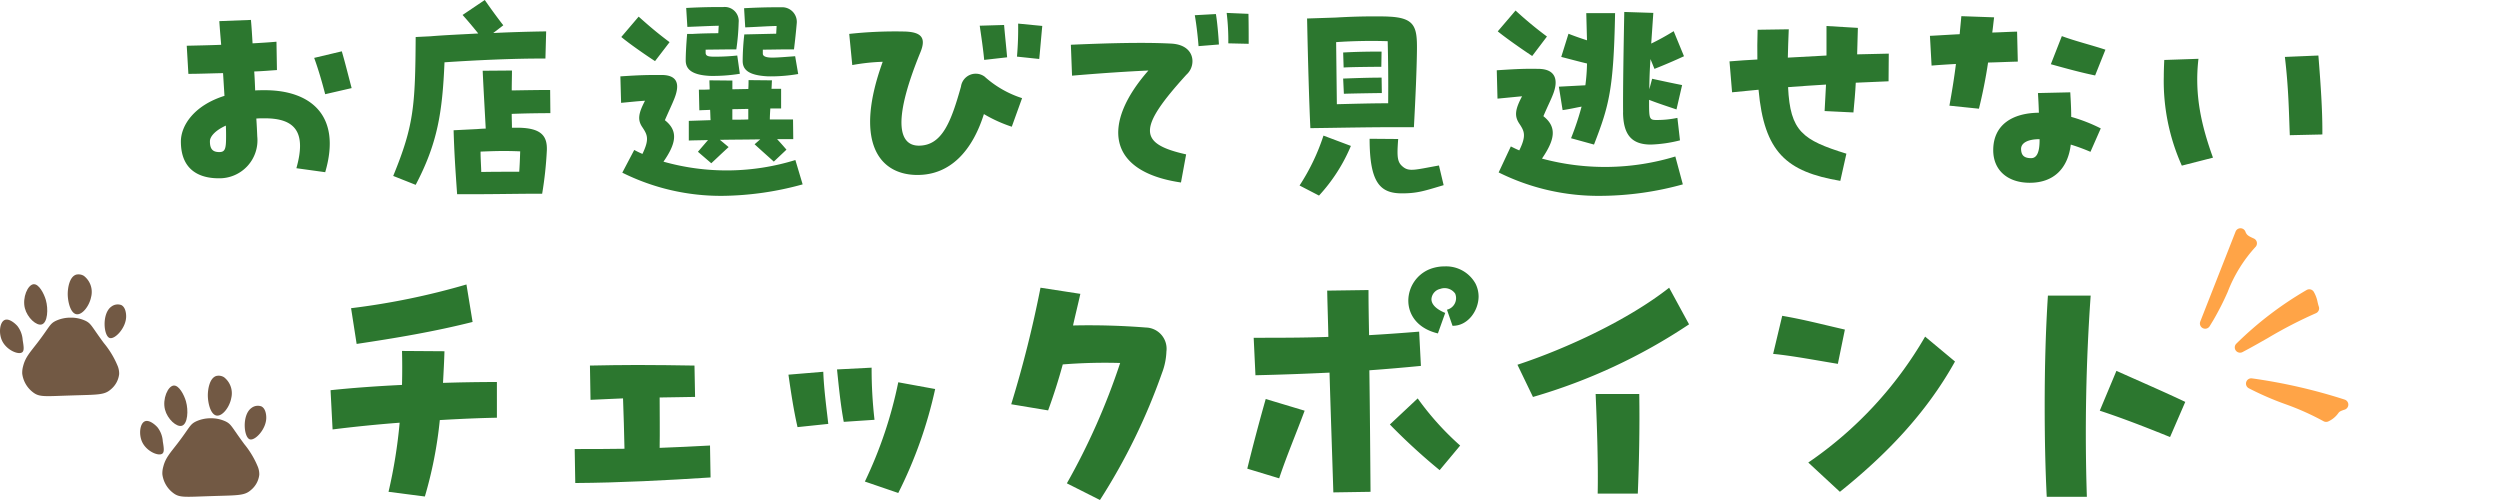
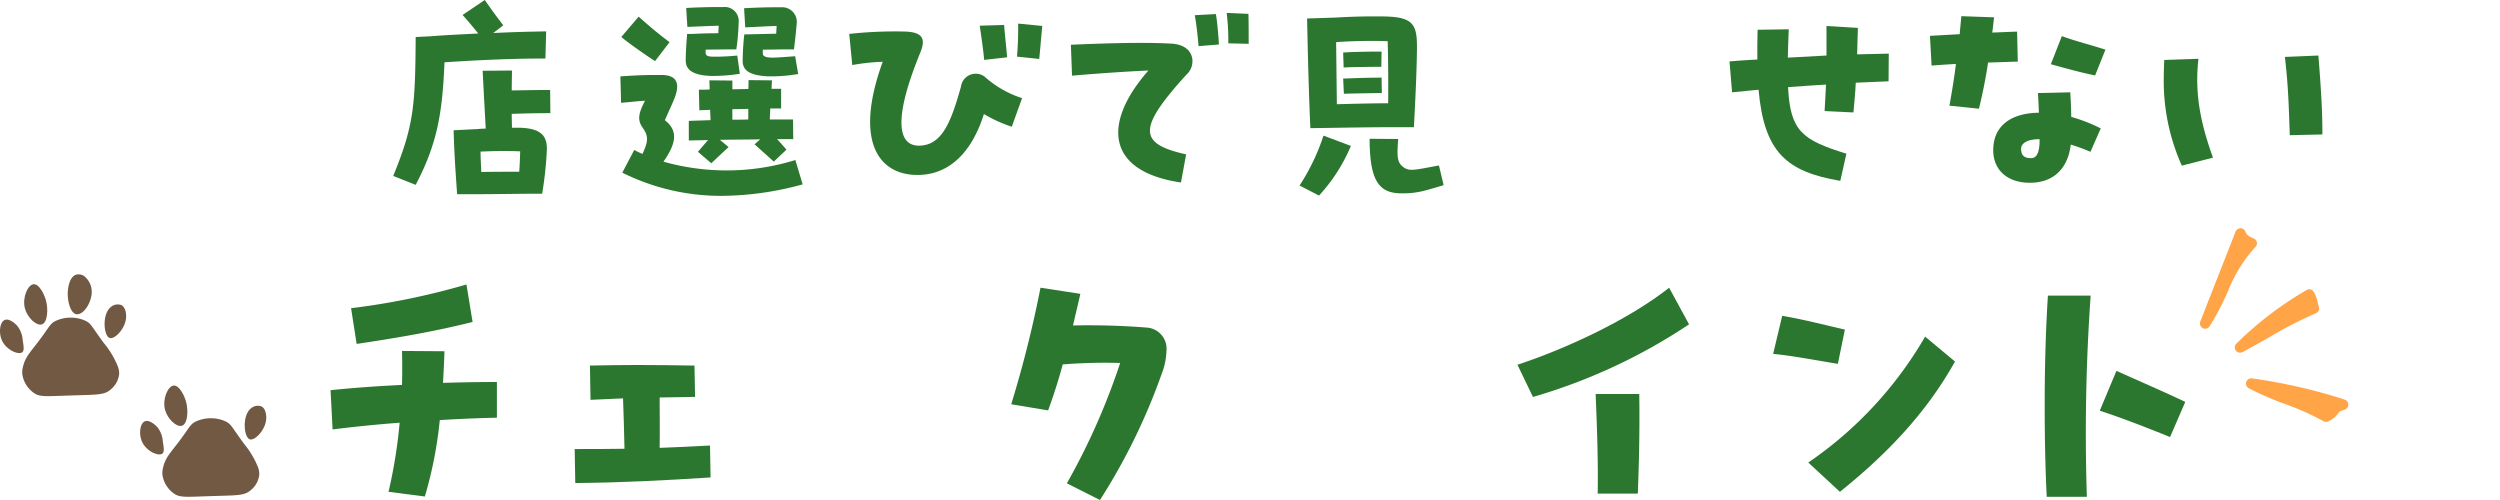
<svg xmlns="http://www.w3.org/2000/svg" width="345" height="69">
  <defs>
    <clipPath id="a">
      <path data-name="長方形 4706" transform="translate(-721 4256)" fill="none" stroke="#707070" d="M0 0h345v69H0z" />
    </clipPath>
  </defs>
  <g data-name="マスクグループ 2129" transform="translate(721 -4256)" clip-path="url(#a)">
    <g data-name="グループ 5615">
      <g data-name="グループ 5612" fill="#2c772f">
-         <path data-name="パス 18717" d="m-676.123 4279.763-3.976-.55c1.39-4.914-.1-6.886-4.365-6.886-.388 0-.776 0-1.164.032.064.937.1 1.745.129 2.457a5.239 5.239 0 0 1-5.334 5.787c-2.262 0-5.205-.841-5.205-5.076 0-2.2 1.811-4.98 6.015-6.3l-.195-3.136c-1.681.032-3.329.1-4.785.1l-.226-3.88c1.487-.032 3.1-.064 4.752-.129-.1-1.164-.193-2.3-.258-3.266l4.363-.167c.1 1.035.161 2.133.226 3.233 1.131-.065 2.262-.129 3.3-.227l.065 3.913c-.971.065-2.037.161-3.136.194.065.906.1 1.778.13 2.619.453-.032.9-.032 1.358-.032 6.046 0 10.669 3.265 8.308 11.316m-13.71-6.433c-1.422.647-2.2 1.487-2.2 2.166 0 1.035.356 1.488 1.293 1.488.808 0 .937-.454.937-2.134 0-.421 0-.938-.032-1.52m13.708-4.332c-.388-1.519-.937-3.427-1.519-5.011l3.815-.906c.517 1.778.84 3.136 1.357 5.076Z" />
        <path data-name="パス 18718" d="M-659.659 4264.6c-.291 6.952-.971 11.187-3.977 16.909l-3.1-1.229c2.845-6.951 3.039-9.6 3.1-19.172l2.037-.1c1.94-.162 4.267-.259 6.6-.388-.712-.873-1.455-1.778-2.167-2.554l3.066-2.066c.646.937 1.551 2.2 2.554 3.492l-1.39 1.067c2.586-.13 5.173-.195 7.306-.227l-.1 3.751c-4.105-.032-9.666.226-13.933.517m14.127 12.156a51.581 51.581 0 0 1-.647 5.981h-1.967c-3.557.032-5.012.065-8.568.065h-1.2c-.259-3.719-.388-5.593-.485-8.826l3.234-.162c.42-.032.808-.064 1.2-.064-.129-2.457-.324-5.755-.42-7.986l4.041-.032c0 .808-.032 1.745-.032 2.748 1.875-.032 3.88-.064 5.3-.064l.032 3.2c-1.455 0-3.589.032-5.335.1 0 .647.032 1.293.032 1.909h.711c3.459 0 4.171 1.228 4.106 3.135m-9.149.161c0 .906.065 1.81.1 2.812 1.81-.032 3.233-.032 5.238-.032.064-.906.1-1.81.13-2.813-2.328-.1-3.718-.032-5.464.032" />
        <path data-name="パス 18719" d="M-610.235 4281.443a42.883 42.883 0 0 1-11.088 1.585 30.5 30.5 0 0 1-13.8-3.2l1.648-3.135a12.374 12.374 0 0 0 1.131.549c1-2.069.679-2.651-.032-3.718-.647-.97-.548-1.843.388-3.622-1.1.065-2.23.195-3.3.291l-.1-3.653c2.909-.194 3.847-.194 5.657-.194 2.262 0 2.586 1.293 1.778 3.3-.323.808-.647 1.455-1.293 2.942 1.94 1.519 1.487 3.3-.193 5.722a32.039 32.039 0 0 0 18.2-.226Zm-20.371-17.008c-1.584-1.035-3.653-2.49-4.655-3.331l2.395-2.809c1.455 1.293 2.457 2.166 4.267 3.524Zm8.729-3.848c.032-.388.032-.743.065-1.035-1.391.032-2.715.1-4.332.161l-.162-2.614c2.3-.129 4.138-.129 5.141-.129a1.934 1.934 0 0 1 2.1 2.134 31.492 31.492 0 0 1-.323 3.717h-1.487l-2.748.032v.42c0 .485.419.549 1.229.549a28.739 28.739 0 0 0 3.136-.161l.355 2.521a23.134 23.134 0 0 1-4.138.291c-2.651-.13-3.33-1.035-3.33-2.135 0-.84.065-2.1.194-3.652h.712c1.067-.065 2.521-.1 3.588-.1m10.346 14.613h-2.232c.388.421.744.809 1.293 1.455l-1.745 1.649c-1.035-.937-1.487-1.325-2.652-2.392l.777-.679c-1.778.033-3.718.033-5.561.066l1.2 1c-1.2 1.1-1.584 1.487-2.392 2.232l-1.843-1.585 1.39-1.616c-.938.032-1.843.032-2.65.065v-2.712l3.006-.1c-.032-.42-.032-.906-.064-1.422-.55.032-1.035.032-1.487.064l-.064-2.845c.452 0 .937 0 1.487-.032 0-.452-.032-.873-.032-1.261l3.168.032v1.2c.743 0 1.487-.032 2.2-.032.032-.485.032-.906.032-1.229l3.233.032c-.032.388-.032.777-.065 1.164h1.326v2.715h-1.49c-.033.55-.066 1.067-.066 1.52h3.2Zm-8.406-2.683c.743 0 1.455 0 2.2-.032v-1.449c-.743 0-1.487.032-2.2.032Zm6.11-12.932c-1.358.032-2.619.129-4.332.195l-.158-2.644c1.875-.1 3.265-.129 4.267-.129h.841a2.017 2.017 0 0 1 2.166 2.129 97.3 97.3 0 0 1-.388 3.685h-1.422c-.776 0-1.875.032-2.877.032v.55c0 .452.678.548 1.293.548.776 0 1.94-.1 3.168-.193l.42 2.457a22.385 22.385 0 0 1-4.138.323c-2.812-.13-3.524-.97-3.524-2.133a33.5 33.5 0 0 1 .226-3.654l4.4-.1Z" />
        <path data-name="パス 18720" d="M-585.057 4266.636a14.226 14.226 0 0 0 5.105 2.907l-1.422 3.944a19.362 19.362 0 0 1-3.847-1.745c-1.584 5.043-4.623 8.4-9.149 8.4h-.226c-5.3-.129-8.5-4.848-4.591-15.615a27.888 27.888 0 0 0-4.2.452l-.42-4.3a58.452 58.452 0 0 1 7.792-.324c2.167.1 2.845.873 2.037 2.845-4.171 10.184-2.683 12.9-.226 12.9 3.233 0 4.461-3.33 5.819-8.147a2.056 2.056 0 0 1 3.331-1.325m-.13-2.361c-.129-1.422-.388-3.169-.614-4.72l3.362-.1c.129 1.487.291 3.006.42 4.461Zm8.018-4.688c-.129 1.293-.259 2.941-.42 4.559l-3.071-.324a45.484 45.484 0 0 0 .161-4.558Z" />
        <path data-name="パス 18721" d="M-556.441 4264.438a2.5 2.5 0 0 1-.841 1.874c-6.692 7.371-6.692 9.505-.032 10.992l-.712 3.88c-10.345-1.519-10.862-8.211-4.493-15.453-2.877.13-6.369.355-10.54.711l-.162-4.267c5.141-.226 10.12-.355 13.806-.161 2.166.1 2.974 1.293 2.974 2.425m3.233-6.5c.161.841.355 2.942.419 4.2l-2.812.227c-.064-.906-.258-2.813-.517-4.267Zm4.526 4.106-2.813-.064a31.225 31.225 0 0 0-.226-4.2l3.007.129c.032 1.261.032 2.975.032 4.138" />
        <path data-name="パス 18722" d="m-538.36 4274.714 3.783 1.422a23.416 23.416 0 0 1-4.4 6.854l-2.683-1.39a29 29 0 0 0 3.3-6.886m-2.263-16.161 3.944-.13c2.2-.129 3.88-.161 5.172-.161.906 0 1.617 0 2.167.032 3.589.161 3.912 1.422 3.88 4.559-.032 2.78-.194 6.5-.42 10.7h-3.071c-2.716 0-6.5.065-8.891.1l-2.327.032c-.162-3.427-.323-8.826-.453-15.13m4.008 3.259.1 8.567c2.651-.065 4.947-.129 7.08-.129.032-3.3 0-5.852-.064-8.567a70.767 70.767 0 0 0-7.112.129m1.031 3.5-.065-2.069c1.746-.1 3.557-.129 5.3-.129l-.032 2.1c-.549 0-4.429.032-5.2.1m5.237 1.39.032 2.134c-.55 0-4.462.064-5.238.1l-.1-2.1c1.746-.064 3.557-.129 5.3-.129m8.567 14.839c-2.619.776-3.588 1.132-5.755 1.132-3.006 0-4.461-1.455-4.461-7.533l3.944.032c-.193 2.554-.129 3.233.712 3.88s1.681.355 4.914-.227Z" />
-         <path data-name="パス 18723" d="m-489.804 4277.596 1.035 3.847a43.154 43.154 0 0 1-11.316 1.585 30.913 30.913 0 0 1-14.1-3.233l1.681-3.589c.388.194.776.388 1.164.549 1.035-2.1.679-2.683-.032-3.751-.647-1-.549-1.907.419-3.717-1.131.1-2.295.226-3.393.324l-.1-3.913c2.974-.194 3.944-.226 5.787-.194 2.295.032 2.78 1.487 1.972 3.524-.323.841-.678 1.487-1.325 3.006 1.971 1.552 1.519 3.33-.195 5.852a33.362 33.362 0 0 0 18.4-.291m-19.75-13.868c-1.616-1.067-3.718-2.554-4.753-3.4l2.457-2.875a52.434 52.434 0 0 0 4.332 3.588Zm7.339 4.041a26.489 26.489 0 0 0 .226-3.006c-1.229-.291-2.392-.614-3.556-.906l1-3.2c.9.355 1.745.647 2.554.906l-.1-3.751h3.976c-.194 10.539-.841 12.8-2.909 18.138l-3.169-.874a38.311 38.311 0 0 0 1.455-4.364c-.873.161-1.681.355-2.619.484l-.517-3.233Zm5.206 3.751c-.032-3.071.064-8.632.161-13.869l4.009.129-.29 4.235a33.445 33.445 0 0 0 3.1-1.713l1.422 3.459q-1.989.921-4.074 1.745l-.55-1.353a65.281 65.281 0 0 0-.161 4.171l.388-1.455c1.616.355 2.522.549 4.138.872l-.776 3.363c-1.229-.42-2.457-.808-3.783-1.326v.291c0 2.295.032 2.49 1 2.49a13.6 13.6 0 0 0 2.91-.291l.355 3.1a18.545 18.545 0 0 1-4.009.583c-2.554 0-3.815-1.229-3.847-4.43" />
        <path data-name="パス 18724" d="m-460.378 4267.218-4.526.195c-.064 1.389-.193 2.715-.323 4.105l-3.976-.194.193-3.653c-1.745.1-3.491.226-5.236.355.29 6.111 2 7.306 8.049 9.182l-.84 3.751c-7.436-1.261-10.508-3.944-11.283-12.577-1.2.13-2.425.226-3.653.355l-.355-4.267c1.26-.1 2.522-.193 3.847-.259-.032-1.26 0-2.65.032-4.105l4.3-.064c-.065 1.422-.1 2.715-.129 3.911l5.335-.29v-4.075l4.331.259-.1 3.653 4.364-.1Z" />
        <path data-name="パス 18725" d="M-446.646 4264.632a68.956 68.956 0 0 1-1.261 6.369l-4.073-.42c.324-1.778.647-3.718.9-5.755-1.1.065-2.231.13-3.362.226l-.226-4.106c1.358-.065 2.716-.161 4.106-.226.065-.841.161-1.681.226-2.489l4.525.161c-.1.744-.161 1.455-.258 2.1 1.132-.032 2.3-.1 3.427-.129l.1 4.138c-1.358.032-2.748.1-4.106.129m11.477 7.5a22.554 22.554 0 0 1 4.076 1.59l-1.422 3.233a26.189 26.189 0 0 0-2.716-1c-.388 3.264-2.327 5.27-5.658 5.27-3.07 0-5.043-1.746-5.043-4.494 0-3.557 2.716-5.141 6.3-5.172a76.992 76.992 0 0 0-.129-2.716l4.461-.1c.065 1.132.13 2.263.13 3.394m-4.365 3.233v-.161c-1.681 0-2.586.55-2.554 1.391.032.711.29 1.228 1.39 1.228.711 0 1.164-.679 1.164-2.457m7.663-8.955c-2.005-.419-3.783-.906-6.11-1.551l1.519-3.88c1.81.679 4.171 1.261 6.014 1.875Z" />
        <path data-name="パス 18726" d="M-422.397 4266.604c0-.776.032-1.552.065-2.328l4.719-.161c-.582 5.011.42 9.247 2.005 13.643l-4.3 1.1a28.488 28.488 0 0 1-2.49-12.253m16.712-2.749 4.623-.194c.324 4.009.55 7.469.55 10.314v.581l-4.494.1c-.129-3.266-.162-6.466-.679-10.8" />
        <path data-name="パス 18727" d="M-652.427 4313.645c-2.384.041-5.052.161-7.88.324a57.341 57.341 0 0 1-2.062 10.548l-5.015-.647a69 69 0 0 0 1.535-9.537c-3.192.242-6.344.566-9.254.93l-.281-5.416c3.071-.323 6.466-.566 9.861-.728.04-1.657.04-3.233 0-4.688l5.859.041c-.039 1.374-.12 2.869-.2 4.364a249.44 249.44 0 0 1 7.436-.121Zm-19.357-10.184-.767-4.93a99.306 99.306 0 0 0 15.921-3.274l.848 5.173c-5.293 1.334-10.587 2.223-16 3.031" />
        <path data-name="パス 18728" d="M-622.942 4321.888c-6.223.4-12.446.728-18.671.768l-.08-4.688c2.3 0 4.566 0 6.871-.04-.041-2.344-.122-4.648-.2-6.951-1.535.08-3.03.121-4.486.2l-.08-4.728c2.061-.04 4.283-.081 6.507-.081 2.707 0 5.456.041 7.92.081l.081 4.324c-1.576.041-3.192.041-4.889.081 0 2.3.04 4.607 0 6.951 2.3-.081 4.648-.2 6.95-.323Z" />
-         <path data-name="パス 18729" d="m-612.195 4307.704 4.809-.4c.081 2.425.485 5.334.688 7.194l-4.243.444c-.525-2.3-.889-4.688-1.253-7.234m6.709-.727 4.768-.243a61.643 61.643 0 0 0 .4 7.194l-4.244.283c-.445-2.384-.688-4.89-.93-7.234m3.844 15.473a58.691 58.691 0 0 0 4.607-13.7l5.092.93a60.531 60.531 0 0 1-5.092 14.347Z" />
        <path data-name="パス 18730" d="M-560.033 4304.471a9.1 9.1 0 0 1-.607 2.99 84.273 84.273 0 0 1-8.566 17.539l-4.567-2.3a92.663 92.663 0 0 0 7.355-16.609 73.591 73.591 0 0 0-7.921.2 78.288 78.288 0 0 1-2.021 6.344l-5.092-.848a158.3 158.3 0 0 0 4.041-16.085l5.5.849c-.323 1.455-.687 2.91-1.011 4.364a100.325 100.325 0 0 1 10.062.283 2.933 2.933 0 0 1 2.83 3.274" />
-         <path data-name="パス 18731" d="m-546.334 4311.059 5.375 1.616c-1.293 3.475-2.464 6.183-3.516 9.335l-4.4-1.334a273.85 273.85 0 0 1 2.546-9.617m14.301-3.961c.081 5.819.121 11.6.162 16.772l-5.133.08c-.161-5.335-.364-10.871-.525-16.528-3.354.161-6.668.283-10.224.363l-.243-5.172c3.6 0 6.911 0 10.305-.122-.04-2.1-.121-4.244-.161-6.384l5.7-.081c0 2.021.04 4.122.08 6.224 2.182-.122 4.446-.283 6.91-.484l.243 4.728c-2.506.242-4.85.444-7.113.606m12.529 10.386-2.83 3.394a83.622 83.622 0 0 1-6.87-6.3l3.839-3.6a39.085 39.085 0 0 0 5.861 6.507m2.545-20.61c0 2.061-1.536 4.121-3.6 4.081l-.765-2.22a1.64 1.64 0 0 0 1.131-2.223 1.783 1.783 0 0 0-2.061-.647 1.545 1.545 0 0 0-1.212 1.415c0 .646.525 1.333 1.9 1.9l-1.01 2.829c-2.87-.687-4.082-2.626-4.082-4.526a4.715 4.715 0 0 1 2.911-4.325 5.6 5.6 0 0 1 2.142-.4 4.637 4.637 0 0 1 4.2 2.343 3.984 3.984 0 0 1 .445 1.779" />
        <path data-name="パス 18732" d="M-511.593 4306.335c6.87-2.264 15.4-6.265 20.934-10.629l2.748 5.052a77.709 77.709 0 0 1-21.54 10.022Zm10.79 4.041h6.021c.081 4.687-.04 9.86-.2 13.74h-5.537c.081-3.88-.081-9.053-.283-13.74" />
        <path data-name="パス 18733" d="m-476.307 4304.835 1.253-5.253c3.031.525 5.132 1.091 8.648 1.9l-.97 4.73c-3.193-.526-6.384-1.133-8.931-1.375m4.85 14.993a53.461 53.461 0 0 0 16.124-17.377l4.122 3.435c-4 7.194-9.578 12.931-15.882 17.983Z" />
        <path data-name="パス 18734" d="M-438.833 4311.949c0-4.971.121-10.1.445-15.154h5.9a270.746 270.746 0 0 0-.525 27.763h-5.537c-.2-3.92-.283-8.2-.283-12.608m7.6.728 2.3-5.5c2.869 1.293 6.708 2.951 9.5 4.285l-2.1 4.849c-3.4-1.375-6.507-2.587-9.7-3.637" />
      </g>
      <g data-name="グループ 5613" fill="#725944">
        <path data-name="パス 18741" d="M-687.328 4317.233c-1.714-2.322-1.732-2.682-2.53-3.073a4.7 4.7 0 0 0-2.021-.439 4.784 4.784 0 0 0-2.076.439c-.873.423-.847.82-2.53 3.013-1.059 1.378-1.68 2.016-1.988 3.253a3.311 3.311 0 0 0-.121 1.024 3.824 3.824 0 0 0 1.506 2.59c.875.668 1.6.538 5.242.422 3.675-.118 4.58-.039 5.482-.844a3.2 3.2 0 0 0 1.145-2.105 2.788 2.788 0 0 0-.242-1.2 12.247 12.247 0 0 0-1.867-3.073" />
        <path data-name="パス 18742" d="M-684.256 4313.57c.047 1.618-1.552 3.3-2.277 3.056-.842-.286-1.091-3.376.229-4.321a1.439 1.439 0 0 1 1.373-.225c.641.317.67 1.31.675 1.49" />
        <path data-name="パス 18743" d="M-695.341 4311.375c.371 1.283.239 3.11-.542 3.374-.742.25-2.016-.924-2.35-2.23-.376-1.466.4-3.247 1.205-3.313.731-.061 1.432 1.286 1.687 2.169" />
        <path data-name="パス 18744" d="M-698.594 4318.598c-.513.4-2.156-.292-2.771-1.567-.518-1.071-.336-2.606.361-2.892.579-.238 1.394.439 1.747.844a3.513 3.513 0 0 1 .723 1.928c.141.861.238 1.453-.06 1.687" />
-         <path data-name="パス 18745" d="M-689.085 4310.923c-.214 1.22-1.209 2.561-2.035 2.422-.849-.144-1.2-1.8-1.2-2.791 0-.8.226-2.388 1.176-2.673a1.407 1.407 0 0 1 1.059.176 2.8 2.8 0 0 1 1 2.866" />
        <path data-name="パス 18746" d="M-706.665 4303.347c-1.714-2.322-1.732-2.682-2.53-3.073a4.7 4.7 0 0 0-2.021-.439 4.783 4.783 0 0 0-2.076.439c-.873.424-.847.82-2.53 3.013-1.059 1.377-1.68 2.017-1.989 3.251a3.31 3.31 0 0 0-.121 1.024 3.824 3.824 0 0 0 1.506 2.59c.875.668 1.6.538 5.242.422 3.675-.118 4.58-.039 5.482-.844a3.2 3.2 0 0 0 1.145-2.108 2.789 2.789 0 0 0-.242-1.205 12.248 12.248 0 0 0-1.867-3.073" />
        <path data-name="パス 18747" d="M-703.592 4299.585c.047 1.618-1.552 3.3-2.277 3.056-.842-.286-1.091-3.376.229-4.321a1.439 1.439 0 0 1 1.373-.225c.641.317.67 1.31.675 1.49" />
        <path data-name="パス 18748" d="M-714.677 4297.392c.371 1.283.239 3.11-.542 3.374-.742.25-2.016-.924-2.35-2.23-.376-1.466.4-3.247 1.205-3.313.731-.061 1.432 1.286 1.687 2.169" />
        <path data-name="パス 18749" d="M-717.931 4304.611c-.513.4-2.156-.292-2.771-1.567-.518-1.071-.336-2.606.361-2.892.579-.238 1.394.439 1.747.844a3.513 3.513 0 0 1 .723 1.928c.141.861.238 1.453-.06 1.687" />
        <path data-name="パス 18750" d="M-708.419 4296.94c-.214 1.22-1.21 2.561-2.035 2.422-.849-.144-1.2-1.8-1.2-2.791 0-.8.226-2.388 1.176-2.673a1.409 1.409 0 0 1 1.057.176 2.8 2.8 0 0 1 1.006 2.866" />
      </g>
      <g data-name="グループ 5614" fill="#ffa447">
        <path data-name="パス 18735" d="m-416.169 4299.789-.515.849 4.872-12.408c.293.777.789 1 1.545 1.35-2.837 2.727-3.859 6.846-5.9 10.209" />
        <path data-name="パス 18736" d="M-416.515 4301.343a.727.727 0 0 1-.847-.973l4.872-12.408a.727.727 0 0 1 1.358.01c.179.477.407.6 1.166.945a.726.726 0 0 1 .2 1.186 19.617 19.617 0 0 0-3.815 6.187 38.474 38.474 0 0 1-1.969 3.875l-.515.848a.721.721 0 0 1-.452.33m4.915-11.664-.2.5q.164-.2.336-.4a1.573 1.573 0 0 1-.14-.1" />
        <path data-name="パス 18737" d="M-401.686 4298.555a8.659 8.659 0 0 0-.631-1.9 47.67 47.67 0 0 0-9.555 7.293c3.561-1.88 6.477-3.824 10.185-5.391" />
        <path data-name="パス 18738" d="M-411.985 4304.661a.727.727 0 0 1-.4-1.236 48.339 48.339 0 0 1 9.7-7.405.726.726 0 0 1 .971.228 4.529 4.529 0 0 1 .544 1.457c.054.221.105.43.167.607a.727.727 0 0 1-.4.911 60.872 60.872 0 0 0-6.621 3.418c-1.121.637-2.279 1.3-3.507 1.946a.73.73 0 0 1-.454.075m9.317-6.959q-1.5.9-2.925 1.919a46.306 46.306 0 0 1 3.035-1.485 1.374 1.374 0 0 1-.021-.087c-.029-.115-.057-.233-.088-.347" />
        <path data-name="パス 18739" d="M-399.997 4313.501c-2.874-1.729-7.4-2.923-10.33-4.557a74.392 74.392 0 0 1 12.667 2.9c-1.675.53-.793.822-2.338 1.657" />
        <path data-name="パス 18740" d="M-400.187 4314.196a.726.726 0 0 1-.186-.079 36.369 36.369 0 0 0-5.321-2.371 41.21 41.21 0 0 1-4.988-2.174.728.728 0 0 1 .454-1.356 75.307 75.307 0 0 1 12.79 2.928.727.727 0 0 1 0 1.386c-.678.214-.754.319-.893.509a3.443 3.443 0 0 1-1.317 1.094.727.727 0 0 1-.535.062m-3.834-3.36a33.319 33.319 0 0 1 4.02 1.815 1.652 1.652 0 0 0 .493-.47c.032-.044.063-.086.1-.127q-2.28-.68-4.608-1.217" />
      </g>
    </g>
  </g>
</svg>